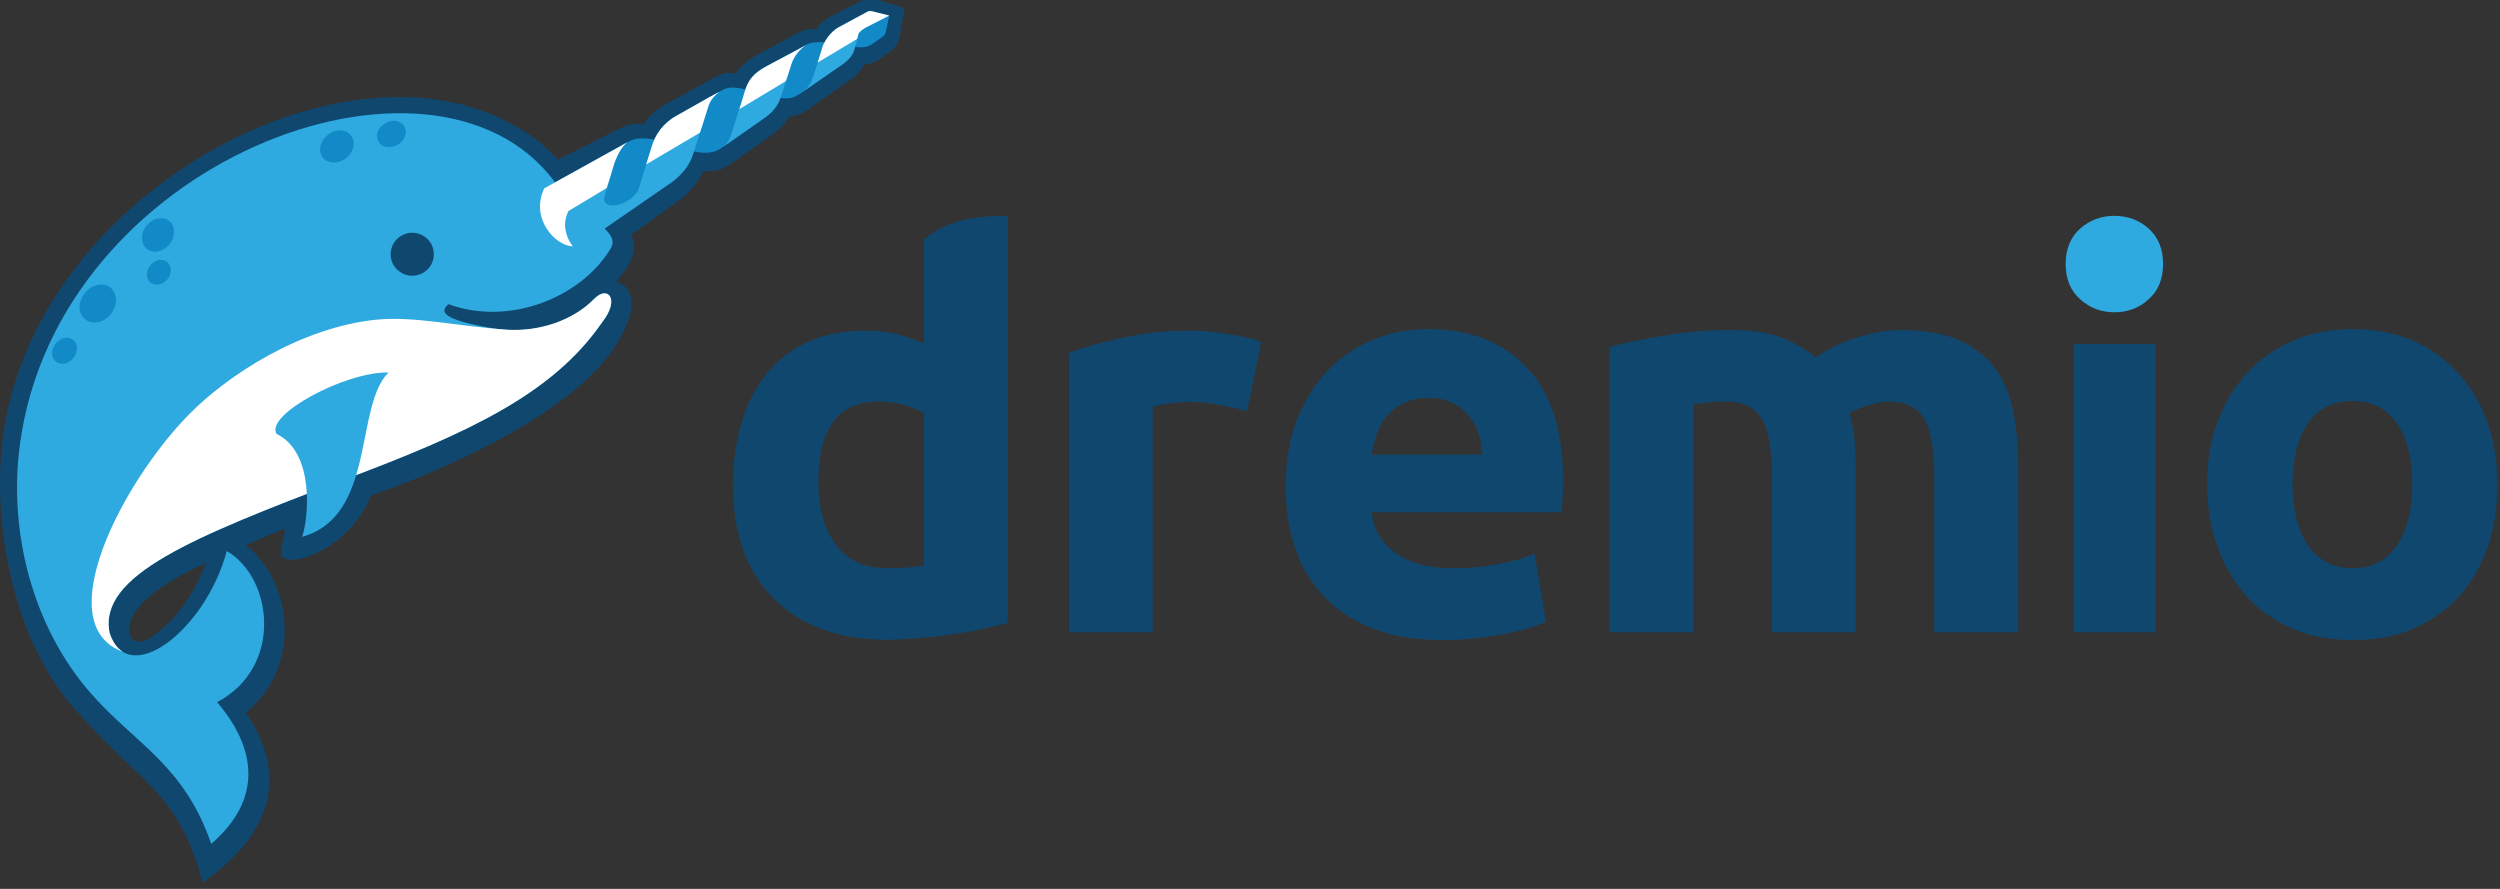
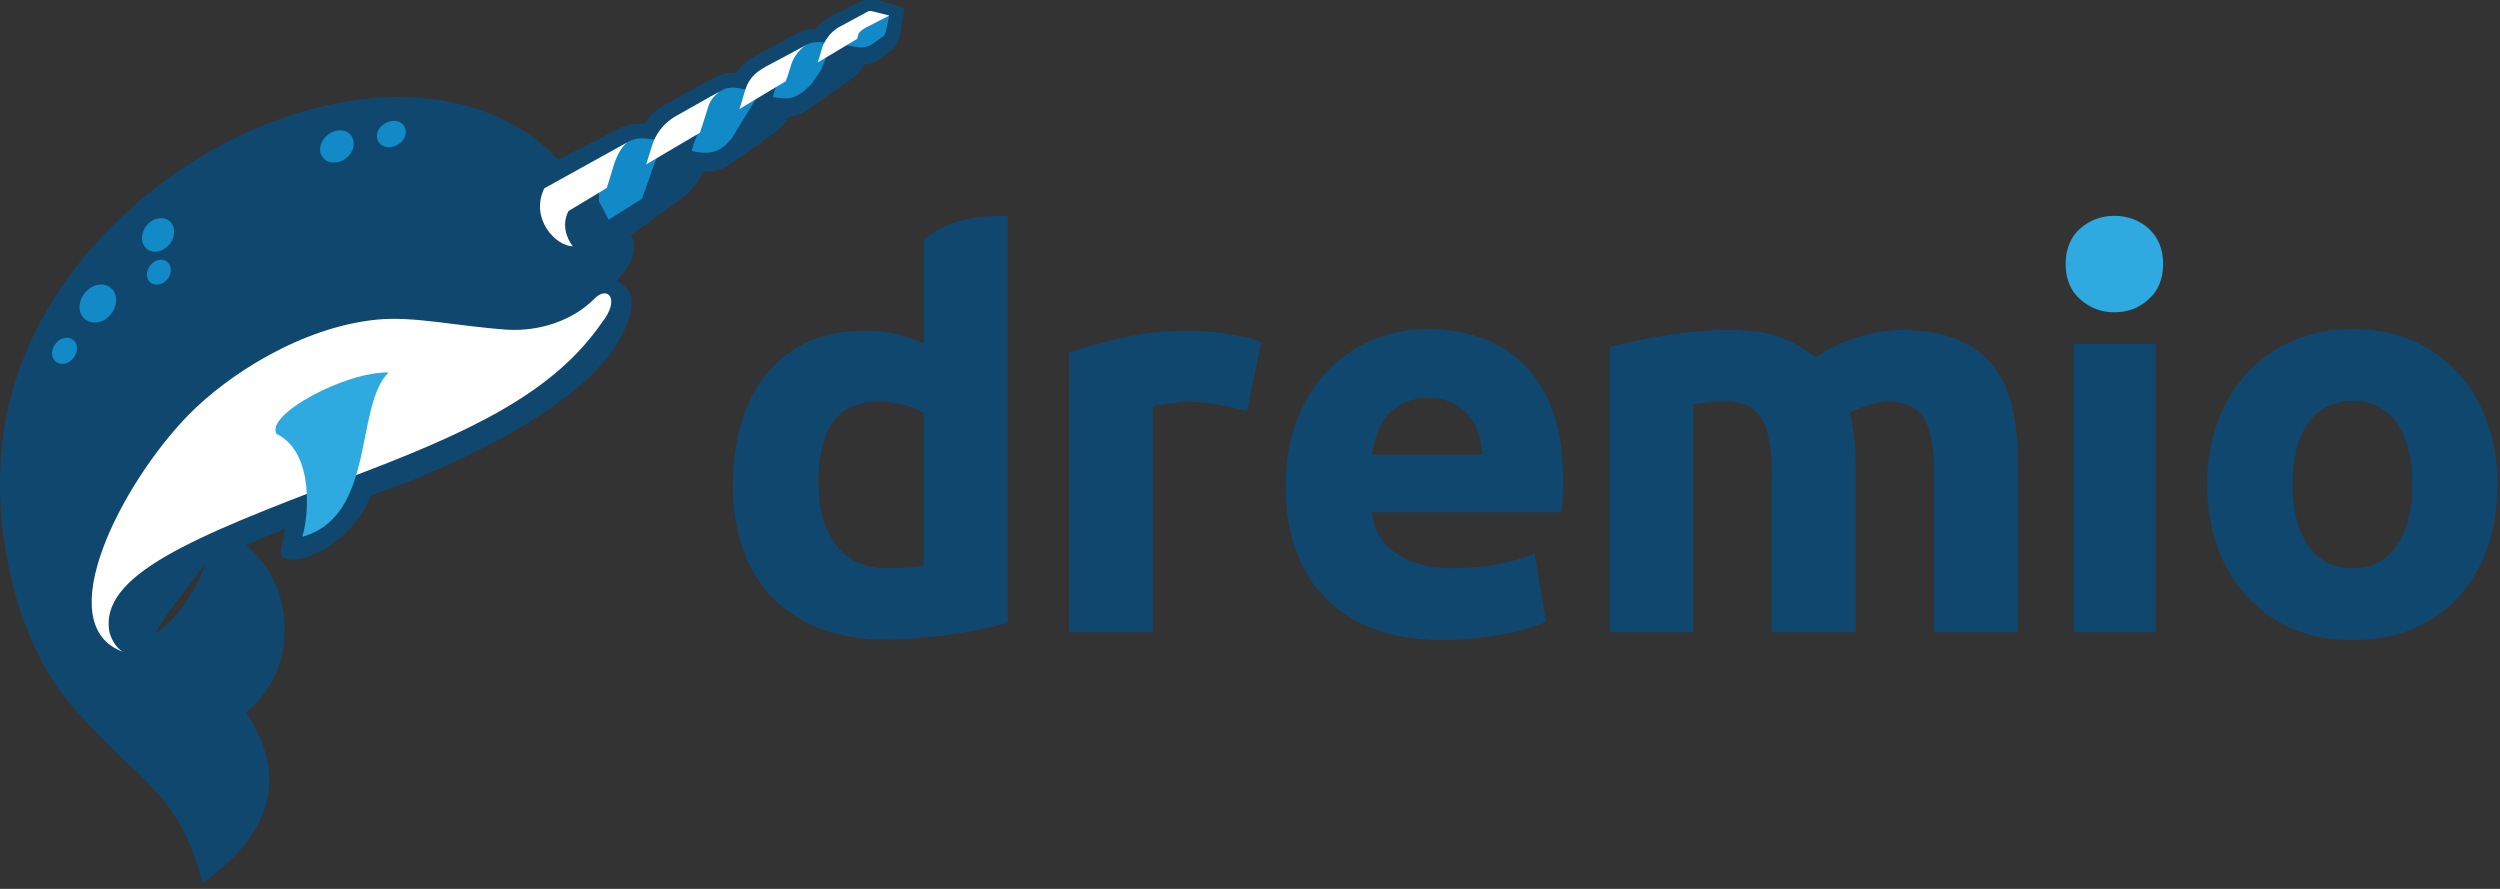
<svg xmlns="http://www.w3.org/2000/svg" xmlns:ns1="http://www.bohemiancoding.com/sketch/ns" viewBox="0 0 405 144" version="1.1">
  <rect x="0" y="0" width="405" height="144" fill="#333333" stroke="none" />
  <title>Artboard</title>
  <desc>Created with Sketch.</desc>
  <defs />
  <g id="Page-1" stroke="none" stroke-width="1" fill="none" fill-rule="evenodd" ns1:type="MSPage">
    <g id="Artboard" ns1:type="MSArtboardGroup">
-       <path d="M33.329,91.211 C28.872,93.203 20.169,97.764 20.955,102.692 C22.109,105.731 25.622,102.482 26.985,101.223 C29.816,98.602 32.019,94.88 33.329,91.211 L33.329,91.211 Z M60.067,80.309 C57.08,88.067 48.428,91.735 46.017,90.425 C44.811,89.797 46.121,87.332 46.174,85.656 C44.391,86.336 41.508,87.594 39.778,88.328 C43.972,91.473 46.121,96.871 46.121,102.009 C46.121,107.251 43.92,112.125 39.83,115.428 C47.118,126.121 43.395,135.4 33.434,142.529 L32.857,143 L32.647,142.266 C31.179,137.128 29.293,132.831 25.779,128.794 C24.049,126.75 22.004,124.916 20.064,123.08 C17.496,120.617 15.031,118.155 12.672,115.481 C2.815,104.996 -1.064,86.861 0.247,72.865 C0.875,65.684 3.078,58.764 6.433,52.317 C9.159,47.233 12.567,42.568 16.447,38.375 C25.15,29.096 36.632,21.758 48.848,18.14 C59.596,14.943 71.864,14.419 82.088,19.661 C83.714,20.5 86.231,22.02 87.593,23.173 C88.484,23.959 89.323,24.745 90.162,25.585 C90.215,25.636 90.319,25.741 90.424,25.846 L100.176,20.919 C101.54,20.185 102.85,19.871 104.317,20.133 C105.208,18.717 106.415,17.616 107.936,16.83 L115.905,12.48 C117.005,11.904 118.002,11.693 119.208,11.904 C120.099,10.541 121.357,9.545 122.825,8.81 L129.588,5.141 C130.323,4.827 131.319,4.617 132.158,4.722 C132.839,3.831 133.678,3.097 134.674,2.625 L139.183,0.319 C140.022,-0.153 141.176,-0.258 142.276,0.005 L146.523,1.315 L145.79,5.718 C145.579,6.819 145.265,7.395 144.479,8.13 L142.696,9.44 C141.91,10.017 141.018,10.383 140.074,10.436 C139.445,11.536 138.554,12.375 137.505,13.109 L131.423,17.355 L130.795,17.826 C129.904,18.456 128.907,18.822 127.858,18.875 C127.125,20.133 126.076,21.129 124.871,21.967 L118.945,26.16 L118.159,26.685 C116.9,27.576 115.433,27.838 113.912,27.733 C113.125,29.515 111.867,31.088 110.295,32.241 L102.168,38.112 C103.793,40.576 101.591,43.564 99.809,45.608 C105.262,47.495 100.438,55.514 98.026,58.345 C91.158,66.47 78.627,72.865 67.408,77.53 C64.419,78.737 62.689,79.313 60.067,80.309 L60.067,80.309 Z" id="Fill-1" fill="#10476F" ns1:type="MSShapeGroup" />
-       <path d="M97.502,52.265 C100.542,48.438 98.446,46.184 96.296,48.387 C92.102,52.684 85.758,54.152 79.991,53.208 C71.602,51.793 71.183,50.535 72.65,49.278 C82.56,52.894 94.094,48.176 98.865,40.366 C100.91,37.378 93.99,35.02 89.899,29.515 C70.343,3.045 9.055,26.109 3.182,72.341 C1.4,86.233 5.28,101.642 14.821,112.441 C22.004,120.566 29.816,123.92 34.22,136.709 C42.767,129.319 41.403,121.036 35.164,113.75 C45.86,108.142 44.286,93.674 36.736,89.272 C33.277,102.166 20.694,111.706 17.757,102.533 C15.87,93.203 31.232,87.019 55.769,77.689 C76.374,69.982 89.638,63.639 97.502,52.265" id="Fill-4" fill="#2EAAE1" ns1:type="MSShapeGroup" />
+       <path d="M33.329,91.211 C22.109,105.731 25.622,102.482 26.985,101.223 C29.816,98.602 32.019,94.88 33.329,91.211 L33.329,91.211 Z M60.067,80.309 C57.08,88.067 48.428,91.735 46.017,90.425 C44.811,89.797 46.121,87.332 46.174,85.656 C44.391,86.336 41.508,87.594 39.778,88.328 C43.972,91.473 46.121,96.871 46.121,102.009 C46.121,107.251 43.92,112.125 39.83,115.428 C47.118,126.121 43.395,135.4 33.434,142.529 L32.857,143 L32.647,142.266 C31.179,137.128 29.293,132.831 25.779,128.794 C24.049,126.75 22.004,124.916 20.064,123.08 C17.496,120.617 15.031,118.155 12.672,115.481 C2.815,104.996 -1.064,86.861 0.247,72.865 C0.875,65.684 3.078,58.764 6.433,52.317 C9.159,47.233 12.567,42.568 16.447,38.375 C25.15,29.096 36.632,21.758 48.848,18.14 C59.596,14.943 71.864,14.419 82.088,19.661 C83.714,20.5 86.231,22.02 87.593,23.173 C88.484,23.959 89.323,24.745 90.162,25.585 C90.215,25.636 90.319,25.741 90.424,25.846 L100.176,20.919 C101.54,20.185 102.85,19.871 104.317,20.133 C105.208,18.717 106.415,17.616 107.936,16.83 L115.905,12.48 C117.005,11.904 118.002,11.693 119.208,11.904 C120.099,10.541 121.357,9.545 122.825,8.81 L129.588,5.141 C130.323,4.827 131.319,4.617 132.158,4.722 C132.839,3.831 133.678,3.097 134.674,2.625 L139.183,0.319 C140.022,-0.153 141.176,-0.258 142.276,0.005 L146.523,1.315 L145.79,5.718 C145.579,6.819 145.265,7.395 144.479,8.13 L142.696,9.44 C141.91,10.017 141.018,10.383 140.074,10.436 C139.445,11.536 138.554,12.375 137.505,13.109 L131.423,17.355 L130.795,17.826 C129.904,18.456 128.907,18.822 127.858,18.875 C127.125,20.133 126.076,21.129 124.871,21.967 L118.945,26.16 L118.159,26.685 C116.9,27.576 115.433,27.838 113.912,27.733 C113.125,29.515 111.867,31.088 110.295,32.241 L102.168,38.112 C103.793,40.576 101.591,43.564 99.809,45.608 C105.262,47.495 100.438,55.514 98.026,58.345 C91.158,66.47 78.627,72.865 67.408,77.53 C64.419,78.737 62.689,79.313 60.067,80.309 L60.067,80.309 Z" id="Fill-1" fill="#10476F" ns1:type="MSShapeGroup" />
      <path d="M97.502,52.265 C100.542,48.438 98.446,46.184 96.296,48.387 C92.679,52.055 87.226,53.68 82.298,53.418 C73.857,52.841 67.093,51.164 60.907,51.793 C48.743,53.051 36.842,60.756 30.498,67.257 C19.75,78.263 7.901,101.118 19.855,105.573 C18.963,104.996 18.229,104 17.757,102.533 C15.87,93.203 31.232,87.019 55.769,77.689 C76.374,69.982 89.638,63.639 97.502,52.265" id="Fill-5" fill="#FFFFFF" ns1:type="MSShapeGroup" />
      <path d="M44.811,70.297 C51.154,73.39 49.896,84.292 48.953,86.965 C60.96,83.61 57.394,65.789 62.951,60.337 C55.978,60.179 42.871,67.203 44.811,70.297" id="Fill-6" fill="#2EAAE1" ns1:type="MSShapeGroup" />
      <path d="M65.153,38.112 C66.831,37.221 68.928,37.85 69.872,39.527 C70.764,41.258 70.134,43.354 68.456,44.245 C66.726,45.188 64.628,44.507 63.686,42.83 C62.794,41.153 63.423,39.003 65.153,38.112" id="Fill-7" fill="#10476F" ns1:type="MSShapeGroup" />
      <path d="M15.923,46.132 C17.547,45.87 18.806,46.97 18.806,48.648 C18.754,50.325 17.443,51.951 15.817,52.212 C14.193,52.475 12.881,51.374 12.881,49.697 C12.935,48.019 14.297,46.394 15.923,46.132" id="Fill-8" fill="#138AC8" ns1:type="MSShapeGroup" />
      <path d="M25.674,35.386 C27.09,35.124 28.244,36.12 28.191,37.588 C28.191,39.108 26.985,40.471 25.569,40.733 C24.102,40.995 23.001,39.999 23.001,38.479 C23.053,37.011 24.206,35.596 25.674,35.386" id="Fill-9" fill="#138AC8" ns1:type="MSShapeGroup" />
      <path d="M55.245,21.129 C56.66,21.181 57.551,22.439 57.236,23.854 C56.869,25.323 55.401,26.423 53.934,26.318 C52.466,26.265 51.575,25.008 51.941,23.593 C52.308,22.125 53.776,21.024 55.245,21.129" id="Fill-10" fill="#138AC8" ns1:type="MSShapeGroup" />
      <path d="M64.262,19.609 C65.468,19.871 66.044,21.024 65.573,22.177 C65.101,23.33 63.737,24.012 62.532,23.803 C61.326,23.54 60.749,22.387 61.221,21.234 C61.746,20.08 63.109,19.399 64.262,19.609" id="Fill-11" fill="#138AC8" ns1:type="MSShapeGroup" />
      <path d="M25.779,42.096 C26.828,41.938 27.667,42.673 27.667,43.773 C27.667,44.874 26.776,45.923 25.727,46.079 C24.626,46.289 23.787,45.555 23.787,44.455 C23.839,43.354 24.678,42.305 25.779,42.096" id="Fill-12" fill="#138AC8" ns1:type="MSShapeGroup" />
      <path d="M10.523,54.729 C11.623,54.572 12.514,55.358 12.462,56.458 C12.462,57.612 11.519,58.713 10.418,58.922 C9.316,59.079 8.425,58.345 8.425,57.192 C8.478,56.039 9.369,54.939 10.523,54.729" id="Fill-13" fill="#138AC8" ns1:type="MSShapeGroup" />
      <path d="M136.405,7.186 C138.764,7.605 139.917,8.077 141.385,7.081 L143.011,5.927 C143.325,5.718 143.43,5.456 143.535,5.036 L144.06,2.521 L141.543,1.892 C141.228,1.787 140.861,1.681 140.546,1.892 L139.969,2.363 L136.405,7.186 L136.405,7.186 Z M129.379,15.31 L130.061,14.891 L131.477,13.58 L132.996,11.379 L134.779,6.923 C132.472,6.766 131.581,6.766 130.637,7.238 L128.96,8.391 L126.967,9.806 L125.185,15.73 C127.125,15.992 128.173,16.149 129.379,15.31 L129.379,15.31 Z M116.744,24.064 L117.478,23.54 L118.526,22.439 L122.458,15.992 L121.882,14.786 C120.099,14.366 118.526,13.791 117.058,14.577 L116.272,14.996 L114.961,15.887 L112.025,24.431 C113.807,24.903 115.485,24.903 116.744,24.064 L116.744,24.064 Z M98.603,35.596 L104.003,32.189 L107.306,22.859 C104.895,22.387 103.322,22.125 101.906,22.911 L101.54,23.121 L100.124,24.169 L97.03,27.209 L97.03,32.608 L98.603,35.596 L98.603,35.596 Z" id="Fill-14" fill="#138AC8" ns1:type="MSShapeGroup" />
-       <path d="M128.225,10.331 C128.592,9.177 129.588,7.867 130.69,7.238 L128.855,8.235 L124.136,10.75 C121.987,11.904 121.2,13.056 120.675,14.734 L118.789,20.709 C118.369,22.177 118.107,22.963 117.163,23.75 L118.054,23.173 L123.455,19.399 C125.08,18.298 126.023,17.25 126.495,15.73 L128.225,10.331 L128.225,10.331 Z M129.746,15.101 C131.004,14.21 131.423,13.371 131.844,12.113 L133.259,7.553 C133.468,6.976 134.307,5.246 135.985,4.355 L140.546,1.892 C139.969,2.363 139.655,3.097 139.445,4.093 L138.501,7.71 C138.24,8.863 137.663,9.65 136.194,10.645 L129.746,15.101 L129.746,15.101 Z M94.251,39.58 L108.774,29.568 C109.718,28.887 111.553,27.314 112.234,25.113 L114.698,17.407 C115.065,16.097 115.852,15.415 116.533,14.891 L115.223,15.573 L109.561,18.77 C107.306,20.029 106.153,21.915 105.629,23.593 L103.531,30.406 C102.64,33.289 97.083,34.548 97.974,31.612 L99.547,26.371 C100.176,24.694 100.91,23.54 101.696,23.016 L88.17,30.512 C86.492,34.024 89.899,41.414 94.251,39.58 L94.251,39.58 Z" id="Fill-15" fill="#2EAAE1" ns1:type="MSShapeGroup" />
      <path d="M120.099,16.674 L119.784,17.67 L127.281,13.161 L127.597,12.323 L128.225,10.331 C128.592,9.177 129.588,7.867 130.69,7.238 L128.855,8.235 L124.136,10.75 C121.987,11.904 121.2,13.056 120.675,14.734 L120.099,16.674 L120.099,16.674 Z M140.18,4.512 L144.06,2.521 L141.543,1.892 C141.228,1.839 140.913,1.681 140.546,1.892 L135.985,4.355 C134.307,5.246 133.468,6.976 133.259,7.553 L132.734,9.282 L132.472,10.121 L138.869,6.295 L139.026,5.613 C139.131,5.246 139.55,4.88 140.18,4.512 L140.18,4.512 Z M92.783,39.894 C91.788,38.584 90.948,36.382 92.102,34.18 L98.289,30.459 L98.708,29.149 L99.547,26.371 C100.176,24.694 100.91,23.54 101.696,23.016 L88.17,30.512 C85.81,35.439 90.057,39.894 92.783,39.894 L92.783,39.894 Z M113.755,20.395 L114.698,17.407 C115.065,16.097 115.852,15.415 116.533,14.891 L115.223,15.573 L109.561,18.77 C107.306,20.029 106.153,21.915 105.629,23.593 L105.052,25.427 L104.685,26.633 L113.388,21.495 L113.755,20.395 L113.755,20.395 Z" id="Fill-16" fill="#FFFFFF" ns1:type="MSShapeGroup" />
      <path d="M350.419,42.777 C350.419,45.188 349.633,47.128 348.061,48.491 C346.539,49.906 344.651,50.588 342.556,50.588 C340.406,50.588 338.57,49.906 336.998,48.491 C335.425,47.128 334.639,45.188 334.639,42.777 C334.639,40.314 335.425,38.426 336.998,37.011 C338.57,35.649 340.406,34.967 342.556,34.967 C344.651,34.967 346.539,35.649 348.061,37.011 C349.633,38.426 350.419,40.314 350.419,42.777" id="Fill-17" fill="#2EAAE1" ns1:type="MSShapeGroup" />
      <path d="M335.95,55.725 L349.214,55.725 L349.214,102.428 L335.95,102.428 L335.95,55.725 Z" id="Fill-18" fill="#10476F" ns1:type="MSShapeGroup" />
      <path d="M202.045,66.575 C200.84,66.26 199.372,65.946 197.746,65.632 C196.121,65.265 194.339,65.107 192.503,65.107 C191.612,65.107 190.616,65.212 189.41,65.369 C188.257,65.526 187.366,65.684 186.736,65.842 L186.736,102.428 L173.157,102.428 L173.157,57.14 C175.622,56.249 178.453,55.463 181.809,54.729 C185.111,53.943 188.781,53.575 192.818,53.575 C193.552,53.575 194.443,53.627 195.492,53.68 C196.488,53.785 197.537,53.89 198.585,54.048 C199.634,54.204 200.63,54.414 201.678,54.623 C202.728,54.834 203.566,55.095 204.3,55.409 L202.045,66.575" id="Fill-19" fill="#10476F" ns1:type="MSShapeGroup" />
      <path d="M390.791,78.421 C390.791,74.228 389.95,70.925 388.274,68.515 C386.596,66.156 384.236,64.95 381.144,64.95 C377.998,64.95 375.639,66.156 373.909,68.515 C372.23,70.925 371.393,74.228 371.393,78.421 C371.393,82.613 372.23,85.917 373.909,88.38 C375.639,90.844 377.998,92.05 381.144,92.05 C384.236,92.05 386.596,90.844 388.274,88.38 C389.95,85.917 390.791,82.613 390.791,78.421 L390.791,78.421 Z M404.579,78.421 C404.579,82.143 404.055,85.602 402.954,88.747 C401.853,91.84 400.28,94.513 398.234,96.768 C396.191,98.969 393.675,100.646 390.791,101.905 C387.907,103.111 384.708,103.688 381.144,103.688 C377.577,103.688 374.38,103.111 371.496,101.905 C368.612,100.646 366.149,98.969 364.104,96.768 C362.059,94.513 360.434,91.84 359.28,88.747 C358.127,85.602 357.55,82.143 357.55,78.421 C357.55,74.647 358.127,71.24 359.332,68.148 C360.485,65.055 362.164,62.382 364.208,60.232 C366.305,58.031 368.822,56.3 371.706,55.095 C374.59,53.89 377.734,53.313 381.144,53.313 C384.552,53.313 387.749,53.89 390.633,55.095 C393.517,56.3 395.981,58.031 398.025,60.232 C400.123,62.382 401.695,65.055 402.849,68.148 C404.002,71.24 404.579,74.647 404.579,78.421 L404.579,78.421 Z" id="Fill-20" fill="#10476F" ns1:type="MSShapeGroup" />
      <path d="M149.669,38.794 C153.811,35.334 158.739,34.967 163.248,34.967 L163.248,100.909 C162.042,101.223 160.627,101.59 159.053,101.905 C157.48,102.272 155.803,102.533 154.073,102.795 C152.343,103.059 150.612,103.214 148.83,103.372 C146.995,103.53 145.318,103.633 143.692,103.633 C139.708,103.633 136.194,103.059 133.101,101.905 C130.008,100.751 127.387,99.074 125.29,96.926 C123.14,94.776 121.515,92.154 120.414,89.115 C119.313,86.023 118.736,82.613 118.736,78.788 C118.736,74.91 119.208,71.398 120.204,68.252 C121.147,65.16 122.563,62.487 124.398,60.285 C126.181,58.136 128.435,56.458 131.056,55.305 C133.678,54.152 136.719,53.575 140.127,53.575 C142.015,53.575 143.692,53.733 145.16,54.099 C146.681,54.466 148.148,54.991 149.669,55.672 L149.669,38.794 L149.669,38.794 Z M132.577,78.159 C132.577,82.301 133.521,85.707 135.408,88.224 C137.243,90.792 140.074,92.05 143.744,92.05 C144.951,92.05 146.104,91.998 147.153,91.945 C148.148,91.84 148.988,91.735 149.669,91.579 L149.669,66.942 C148.83,66.417 147.729,65.946 146.366,65.579 C145.002,65.212 143.587,65.055 142.224,65.055 C135.775,65.055 132.577,69.406 132.577,78.159 L132.577,78.159 Z" id="Fill-21" fill="#10476F" ns1:type="MSShapeGroup" />
      <path d="M240.161,73.651 C240.056,72.551 239.9,71.398 239.533,70.297 C239.218,69.195 238.692,68.252 238.012,67.413 C237.277,66.575 236.439,65.842 235.338,65.317 C234.29,64.74 232.979,64.478 231.406,64.478 C229.886,64.478 228.574,64.74 227.473,65.265 C226.373,65.789 225.48,66.47 224.746,67.308 C224.014,68.148 223.489,69.143 223.07,70.244 C222.703,71.398 222.388,72.551 222.229,73.651 L240.161,73.651 L240.161,73.651 Z M208.284,78.84 C208.284,74.595 208.914,70.925 210.224,67.728 C211.535,64.53 213.265,61.857 215.362,59.76 C217.512,57.612 219.925,56.039 222.703,54.939 C225.48,53.838 228.313,53.313 231.196,53.313 C238.012,53.313 243.36,55.358 247.344,59.551 C251.275,63.692 253.216,69.772 253.216,77.844 C253.216,78.63 253.216,79.523 253.164,80.466 C253.111,81.408 253.006,82.248 252.954,82.982 L222.229,82.982 C222.493,85.759 223.805,87.961 226.109,89.587 C228.417,91.264 231.51,92.05 235.39,92.05 C237.906,92.05 240.319,91.84 242.73,91.369 C245.143,90.897 247.083,90.373 248.604,89.691 L250.438,100.699 C249.703,101.065 248.707,101.432 247.502,101.799 C246.296,102.166 244.934,102.482 243.465,102.743 C241.996,103.005 240.371,103.268 238.692,103.424 C236.963,103.633 235.286,103.688 233.607,103.688 C229.257,103.688 225.535,103.059 222.336,101.799 C219.137,100.542 216.516,98.76 214.419,96.559 C212.321,94.357 210.801,91.735 209.805,88.695 C208.757,85.656 208.284,82.404 208.284,78.84 L208.284,78.84 Z" id="Fill-22" fill="#10476F" ns1:type="MSShapeGroup" />
      <path d="M287.033,77.058 C287.033,72.655 286.508,69.563 285.354,67.78 C284.255,65.946 282.315,65.055 279.589,65.055 C278.749,65.055 277.858,65.055 276.967,65.16 C276.022,65.265 275.185,65.369 274.292,65.474 L274.292,102.428 L260.766,102.428 L260.766,56.196 C261.919,55.882 263.23,55.567 264.803,55.253 C266.375,54.939 268.002,54.623 269.732,54.362 C271.462,54.048 273.244,53.838 275.026,53.68 C276.862,53.523 278.645,53.47 280.427,53.47 C283.888,53.47 286.666,53.89 288.815,54.781 C290.965,55.672 292.749,56.721 294.164,57.926 C296.104,56.511 298.305,55.463 300.821,54.676 C303.39,53.89 305.697,53.47 307.795,53.47 C311.622,53.47 314.768,53.994 317.232,55.043 C319.697,56.144 321.637,57.612 323.104,59.551 C324.572,61.491 325.568,63.797 326.093,66.47 C326.67,69.143 326.932,72.132 326.932,75.381 L326.932,102.428 L313.353,102.428 L313.353,77.058 C313.353,72.655 312.775,69.563 311.674,67.78 C310.574,65.946 308.635,65.055 305.906,65.055 C305.174,65.055 304.178,65.212 302.867,65.579 C301.556,65.946 300.454,66.417 299.616,66.942 C300.035,68.357 300.299,69.825 300.454,71.345 C300.56,72.916 300.612,74.543 300.612,76.325 L300.612,102.428 L287.033,102.428 L287.033,77.058" id="Fill-23" fill="#10476F" ns1:type="MSShapeGroup" />
    </g>
  </g>
</svg>